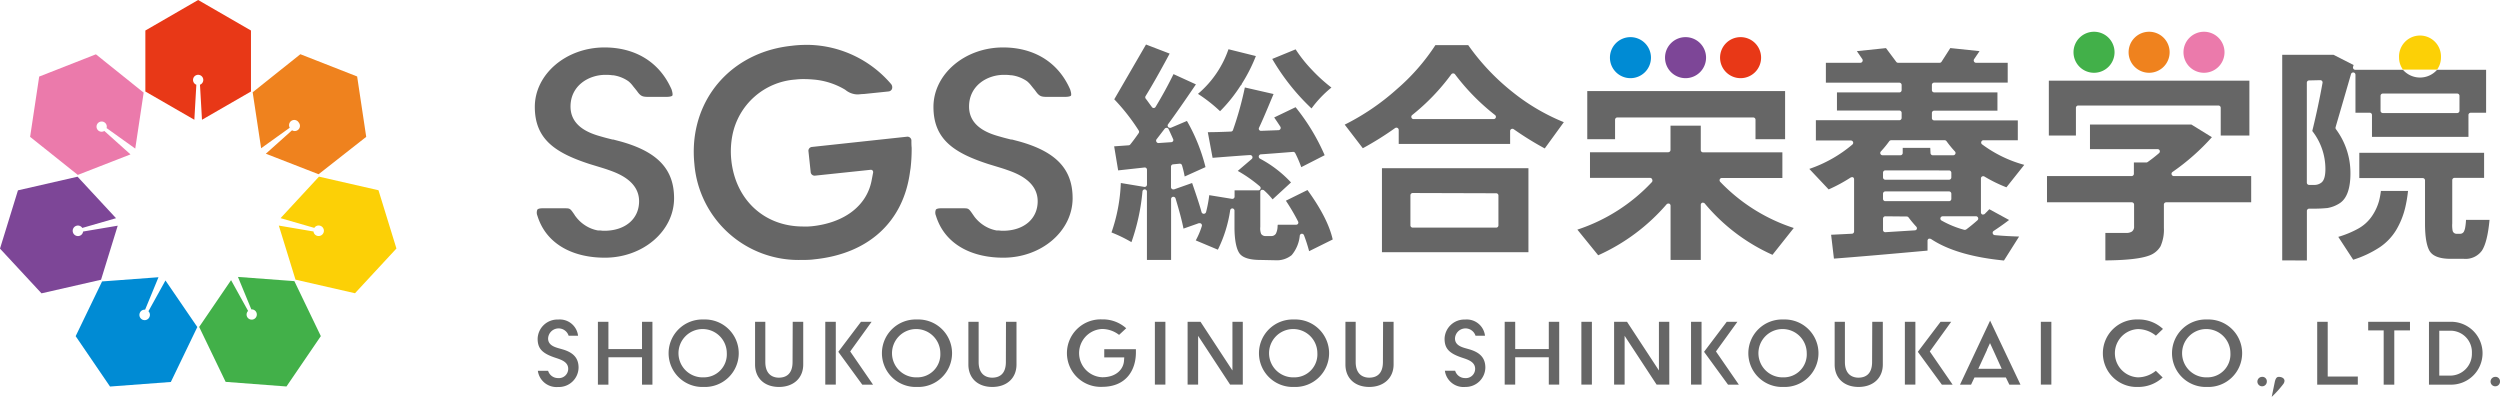
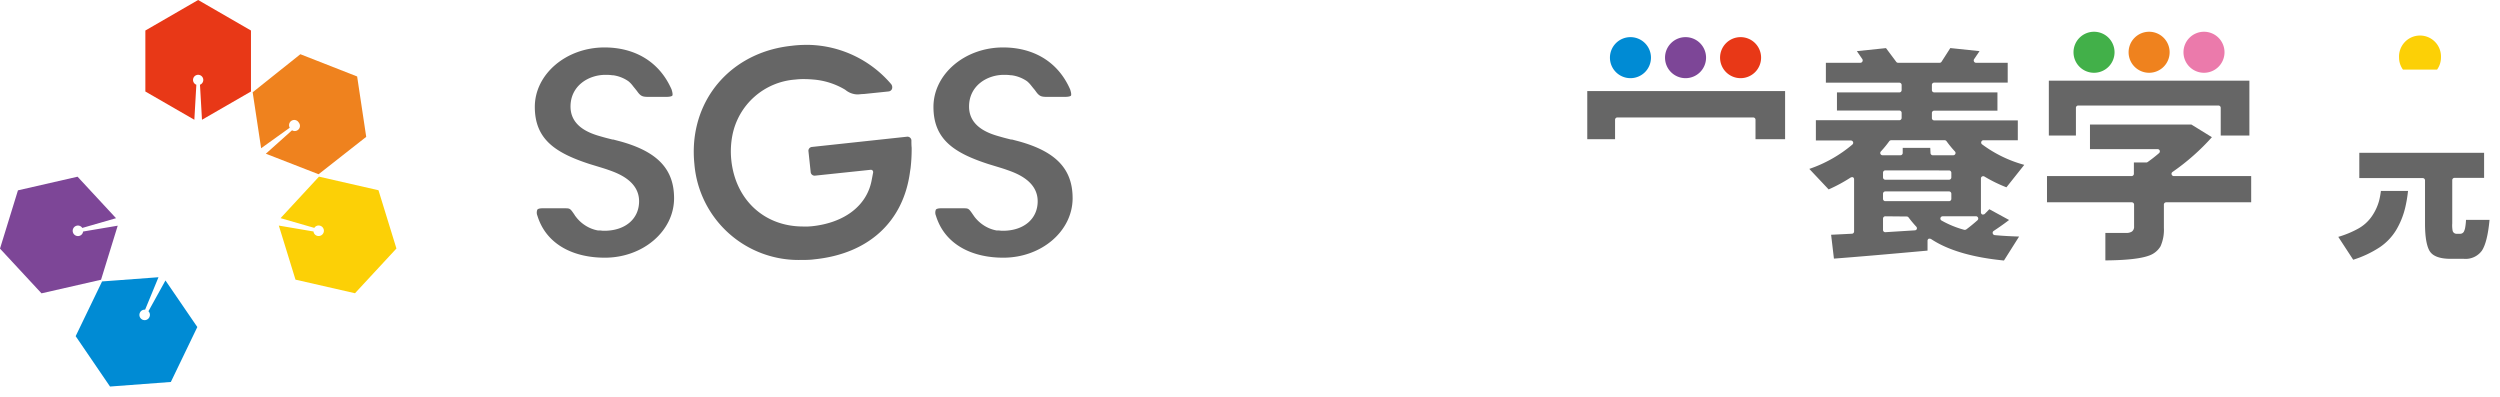
<svg xmlns="http://www.w3.org/2000/svg" viewBox="0 0 487.41 77.36">
  <path d="M38.63 0L28.34 5.95v11.89l9.55 5.51.39-6.83a1 1 0 11.71 0l.39 6.83 9.55-5.51V5.95z" fill="#e83817" />
-   <path d="M7.64 14.93L5.87 26.68l9.3 7.42 10.27-4-5.1-4.57a1 1 0 01-1.16-.07 1 1 0 111.6-.49l5.59 4 1.64-10.91-9.31-7.47z" fill="#eb7aab" />
  <path d="M0 48.47l8.09 8.72 11.61-2.65L22.95 44l-6.75 1.14a1 1 0 01-.77.86 1.026 1.026 0 11-.46-2 1 1 0 011.07.44l6.58-1.9-7.5-8.09L3.5 37.11z" fill="#7d4697" />
  <path d="M21.45 75.36l11.86-.89 5.16-10.71-6.21-9.08-3.32 6a1 1 0 01.19 1.14 1.02 1.02 0 11-1.84-.88 1 1 0 011-.56l2.61-6.33-11 .82-5.15 10.67z" fill="#008bd4" />
-   <path d="M55.85 75.35l6.7-9.82-5.16-10.72-11-.82L49 60.32a1 1 0 11-.82 1.45 1 1 0 01.19-1.15l-3.32-6-6.22 9.12 5.16 10.71z" fill="#42b049" />
  <path d="M77.29 48.45l-3.5-11.36-11.6-2.65-7.49 8.09 6.58 1.9a1 1 0 011.07-.44 1.026 1.026 0 11-.46 2 1 1 0 01-.77-.86l-6.76-1.15 3.25 10.54 11.6 2.65z" fill="#fcd006" />
  <path d="M69.63 14.91l-11.07-4.34-9.3 7.42 1.65 10.91 5.58-4a1.012 1.012 0 011.76-1 1 1 0 01-.16 1.43 1 1 0 01-1.15.07l-5.11 4.57 10.28 4 9.29-7.29z" fill="#ef821e" />
-   <path d="M255.7 21.14a42.91 42.91 0 01-7.66-9.65l4.56-1.87a27 27 0 003.18 4 31.46 31.46 0 003.8 3.45 21.87 21.87 0 00-3.88 4.07zm-9.95 29.54c-2.08 0-3.45-.42-4.07-1.25s-1-2.6-1-5.14v-3.22a.44.44 0 00-.4-.44.44.44 0 00-.44.37 25.75 25.75 0 01-2.4 7.68l-4.31-1.81a14.89 14.89 0 001.18-2.78.44.44 0 00-.11-.46.43.43 0 00-.31-.12h-.15l-3 1.06c-.29-1.47-.81-3.44-1.55-5.88a.44.44 0 00-.42-.32h-.07a.44.44 0 00-.38.44v11.87h-4.71V37.37a.45.45 0 00-.42-.45.45.45 0 00-.45.4 40.64 40.64 0 01-2.15 9.89 27.46 27.46 0 00-3.89-1.89 33 33 0 001.82-9.64l4.58.76h.08a.48.48 0 00.29-.11.47.47 0 00.15-.34v-2.9a.44.44 0 00-.15-.33.44.44 0 00-.29-.11l-5.18.57-.78-4.69 2.82-.2a.42.42 0 00.31-.15c.45-.55 1-1.28 1.66-2.24a.46.46 0 000-.49 39 39 0 00-4.77-6.09l6.19-10.68 4.61 1.77c-1.82 3.4-3.4 6.19-4.69 8.28a.45.45 0 00.06.55c.08.09.5.67.81 1.1l.36.49a.44.44 0 00.36.19.44.44 0 00.36-.22c1.31-2.17 2.48-4.31 3.49-6.39l4.37 2c-2.27 3.35-4.09 5.95-5.42 7.76a.44.44 0 000 .54.43.43 0 00.35.17.59.59 0 00.17 0l3.15-1.34a35.19 35.19 0 013.62 9l-4.06 1.83a20.31 20.31 0 00-.52-2.18.45.45 0 00-.43-.32l-1.32.13a.45.45 0 00-.4.45v4a.45.45 0 00.45.44h.13l3.54-1.25c.94 2.7 1.55 4.59 1.83 5.65a.46.46 0 00.45.35.46.46 0 00.44-.33 25.84 25.84 0 00.62-3.3l4.43.72h.07a.51.51 0 00.29-.1.45.45 0 00.15-.34v-1.22h4.63a.44.44 0 00.28-.79 27.43 27.43 0 00-4.29-3l2.71-2.31a.44.44 0 00.13-.5.46.46 0 00-.42-.28c-1 .05-3.36.23-7.33.54l-.93-5q1.81 0 4.5-.12a.43.43 0 00.41-.3 64.52 64.52 0 002.31-8.3l5.6 1.28q-.34.8-1.11 2.64c-.75 1.79-1.31 3.06-1.71 3.9a.43.43 0 000 .44.43.43 0 00.37.2l3.41-.13a.45.45 0 00.36-.69c-.46-.71-.86-1.3-1.2-1.79l4.17-2a40.24 40.24 0 015.67 9.36l-4.56 2.33a22.81 22.81 0 00-1.18-2.74.45.45 0 00-.4-.24q-4.22.34-6.29.48a.45.45 0 00-.41.35.46.46 0 00.23.49 22.86 22.86 0 016.05 4.64l-3.59 3.3a14.49 14.49 0 00-1.66-1.75.48.48 0 00-.3-.11.58.58 0 00-.18 0 .44.44 0 00-.26.41v6.83a2.93 2.93 0 00.16 1.34 1 1 0 00.94.43h1.06a1 1 0 00.89-.48 3.3 3.3 0 00.32-1.32c0-.12 0-.26.05-.41h3.57a.43.43 0 00.38-.2.47.47 0 000-.43 40.68 40.68 0 00-2.38-4.05l4.21-2.08c2.64 3.63 4.3 6.87 4.92 9.64l-4.6 2.28a29.76 29.76 0 00-1-3.11.45.45 0 00-.42-.29.44.44 0 00-.4.36 6.91 6.91 0 01-1.58 3.81 4.59 4.59 0 01-3.18 1zm-18.34-25.75a.44.44 0 00-.35.18l-1.59 2.07a.44.44 0 000 .48.43.43 0 00.39.23l2.5-.17a.42.42 0 00.35-.22.41.41 0 000-.4c-.09-.21-.24-.53-.45-1s-.34-.73-.43-.93a.43.43 0 00-.36-.26zm10.46-3.25a29.73 29.73 0 00-4.31-3.38 19.82 19.82 0 005.95-8.7l5.34 1.33a31.46 31.46 0 01-2.74 5.4.48.48 0 00-.07.23.48.48 0 00-.19.16 29.38 29.38 0 01-3.98 4.96zm63.3 7.26a61 61 0 01-6.05-3.75.38.38 0 00-.25-.08.38.38 0 00-.21.05.43.43 0 00-.24.39v2.51H272.7v-2.73a.45.45 0 00-.24-.39.41.41 0 00-.21-.05.5.5 0 00-.26.08 60.17 60.17 0 01-6.29 3.93l-3.53-4.6a45.9 45.9 0 0010.17-6.92 40.37 40.37 0 007.51-8.58h6.4a43.89 43.89 0 008.64 9.14 40 40 0 0010 5.88zm-17.86-14.63a.47.47 0 00-.36.18 41.51 41.51 0 01-7.63 7.94.45.45 0 00-.14.5.45.45 0 00.42.29h15.61a.46.46 0 00.42-.3.45.45 0 00-.15-.49 42.56 42.56 0 01-7.8-7.94.45.45 0 00-.37-.18zm-13.88 34.86V32.79h28.56v16.38zm6-11.54a.45.45 0 00-.45.44v5.87a.45.45 0 00.45.44h16.27a.44.44 0 00.44-.44v-5.87a.44.44 0 00-.44-.39zm50.27 13.05V40.1a.44.44 0 00-.29-.41.45.45 0 00-.16 0 .43.43 0 00-.33.15 38.32 38.32 0 01-13.33 9.93l-4.06-5a34.74 34.74 0 0014.52-9.26.45.45 0 00.08-.48.43.43 0 00-.43-.35h-11.71v-5h15.25a.45.45 0 00.45-.44V24.5h5.9v4.76a.44.44 0 00.44.44h15.47v5h-11.8a.44.44 0 00-.41.27.45.45 0 00.09.48 34.66 34.66 0 0014.34 9l-4.15 5.23a36.71 36.71 0 01-13.2-10 .46.46 0 00-.34-.16.4.4 0 00-.15 0 .43.43 0 00-.29.42v10.74z" fill="#666" />
  <path d="M342.26 27.14v-3.79a.44.44 0 00-.44-.45h-26.5a.45.45 0 00-.44.45v3.79h-5.42v-9.39h38.57v9.39zm48.44 23.65c-6.14-.6-10.92-2-14.2-4.18a.47.47 0 00-.25-.07.38.38 0 00-.21 0 .44.44 0 00-.24.39v1.93c-7.59.69-13.73 1.22-18.25 1.56l-.55-4.65 4.06-.2a.44.44 0 00.42-.45V34.94a.45.45 0 00-.23-.39.54.54 0 00-.21 0 .4.4 0 00-.24.07 30.52 30.52 0 01-4.28 2.31l-3.77-4a25.9 25.9 0 008.41-4.76.45.45 0 00.12-.49.46.46 0 00-.42-.29h-6.83v-3.95h16.27a.45.45 0 00.45-.44v-1a.45.45 0 00-.45-.45h-12.16v-3.53h12.16a.45.45 0 00.45-.45v-1a.45.45 0 00-.45-.45h-14.32v-3.88h6.72a.45.45 0 00.4-.24.47.47 0 000-.46l-1.08-1.57 5.68-.59 2 2.68a.44.44 0 00.36.18h8.1a.43.43 0 00.37-.2l1.71-2.67 5.7.6-1.07 1.58a.45.45 0 000 .46.43.43 0 00.39.23h6.17v3.87h-14.34a.44.44 0 00-.44.45v1a.44.44 0 00.44.45h12.34v3.57h-12.34a.44.44 0 00-.44.45v1a.44.44 0 00.44.44h16.31v3.87h-6.7a.45.45 0 00-.42.31.44.44 0 00.15.49 24.56 24.56 0 008.23 4l-3.48 4.38a28.13 28.13 0 01-4.3-2.11.46.46 0 00-.23-.06.46.46 0 00-.22.06.43.43 0 00-.22.38v6.62a.45.45 0 00.27.41h.17a.44.44 0 00.32-.13l.88-.9 3.85 2.1c-1.3 1-2.32 1.67-3 2.13a.43.43 0 00-.19.48.45.45 0 00.39.34c1.33.13 2.93.22 4.75.28zm-23.14-8.62a.45.45 0 00-.44.45v2.2a.44.44 0 00.44.45l5.76-.36a.46.46 0 00.38-.23.47.47 0 00-.08-.47 22.53 22.53 0 01-1.52-1.82.47.47 0 00-.36-.18zm11.2 0a.44.44 0 00-.22.83 18.92 18.92 0 004.43 1.81h.11a.5.5 0 00.27-.08c.69-.51 1.42-1.11 2.19-1.79a.45.45 0 00-.3-.78zm-11.2-4.85a.45.45 0 00-.44.45v1a.45.45 0 00.44.45H380a.45.45 0 00.44-.45v-1a.45.45 0 00-.44-.45zm0-4.1a.45.45 0 00-.44.45v.92a.45.45 0 00.44.45H380a.45.45 0 00.44-.45v-.91a.45.45 0 00-.44-.45zm8.82-3.39a.44.44 0 00.44.44h4a.44.44 0 00.4-.26.43.43 0 00-.07-.47 20.86 20.86 0 01-1.64-2 .45.45 0 00-.37-.2H368.7a.48.48 0 00-.37.2 20.86 20.86 0 01-1.64 2 .45.45 0 00-.07.47.45.45 0 00.41.26h3.48a.44.44 0 00.45-.44v-1h5.37zm34.09 15.58h4a2 2 0 001.17-.26 1.15 1.15 0 00.43-1v-4.27a.45.45 0 00-.45-.44h-16.53v-5.11h16.49a.45.45 0 00.45-.44v-2.21h2.42a.44.44 0 00.25-.08 27.15 27.15 0 002.24-1.75.45.45 0 00.13-.49.46.46 0 00-.42-.29h-13.18v-4.79h19.77l4 2.47a43.58 43.58 0 01-7.67 6.77.43.43 0 00-.18.5.45.45 0 00.43.31h15.08v5.11h-16.57a.45.45 0 00-.45.44v4.54a7.93 7.93 0 01-.65 3.59 4.18 4.18 0 01-2.24 1.82c-1.61.6-4.48.91-8.52.94z" fill="#666" />
  <path d="M432.96 26.43v-5.42a.45.45 0 00-.45-.44h-27.33a.45.45 0 00-.45.44v5.42h-5.28v-10.7h39.1v10.7zm44.83 24.03c-2 0-3.35-.46-4-1.37s-1-2.8-1-5.46v-8.47a.44.44 0 00-.44-.44h-12.37v-4.93h24.33v4.89h-5.77a.44.44 0 00-.44.44v8.43a5.83 5.83 0 00.08 1.46.78.78 0 00.8.57h.66a.82.82 0 00.71-.39 2.73 2.73 0 00.28-.87 10.65 10.65 0 00.15-1.45h4.59c-.27 2.9-.77 4.9-1.49 6a3.93 3.93 0 01-3.53 1.59z" fill="#666" />
  <path d="M455.88 46.18a19 19 0 003.82-1.57 7.81 7.81 0 002.75-2.48 9.92 9.92 0 001.39-3 15 15 0 00.35-1.91h5.29a26.06 26.06 0 01-.58 3.39 15.67 15.67 0 01-1.71 4.2 10.79 10.79 0 01-3.28 3.43 20.7 20.7 0 01-5.12 2.4zm-337.96 4.06c-6.1 0-10.71-2.5-12.65-6.86-.15-.34-.29-.69-.41-1.05l-.1-.31a1.54 1.54 0 010-1.14c.12-.17.45-.26.92-.27h4.4c1.07 0 1.07 0 2 1.37 0 .07.11.16.18.26a7 7 0 001.81 1.69 6.78 6.78 0 002.5 1h.35c.21 0 .43.05.65.06h.42c4-.07 6.61-2.38 6.61-5.75 0-4-4.23-5.5-6-6.12-.73-.26-1.52-.49-2.3-.73l-1.41-.43c-6.55-2.15-10.62-4.76-10.62-11.12s6.09-11.59 13.58-11.59c5.66 0 10.12 2.53 12.56 7.11.18.35.36.7.52 1.07.29.91.19 1.16.15 1.21s-.23.25-1.28.25h-3c-1.44 0-1.82 0-2.61-1.14l-.4-.5c-.13-.16-.27-.32-.41-.51a5.22 5.22 0 00-.86-.9 6.84 6.84 0 00-2.92-1.16h-.16a9.24 9.24 0 00-1.11-.09h-.26c-3.41 0-6.84 2.19-6.84 6.18 0 4.18 4.29 5.38 6.12 5.89.67.2 1.37.37 2.09.55h.15l1.33.35c7.26 2 10.5 5.41 10.5 11.09 0 6.4-6.05 11.59-13.5 11.59zm77.69 0c-6.09 0-10.7-2.5-12.64-6.86-.15-.34-.29-.69-.41-1.05l-.1-.31a1.51 1.51 0 010-1.14c.12-.17.45-.26.93-.27h4.4c1.06 0 1.06 0 2 1.37.05.07.12.16.18.26a7.16 7.16 0 001.82 1.69 6.8 6.8 0 002.49 1h.35c.22 0 .43.05.66.06h.41c4-.07 6.61-2.38 6.61-5.75 0-4-4.22-5.5-6-6.12-.72-.26-1.51-.49-2.29-.73l-1.41-.43c-6.56-2.15-10.62-4.76-10.62-11.12s6.09-11.59 13.57-11.59c5.66 0 10.13 2.53 12.56 7.11.19.35.36.71.52 1.07.3.91.19 1.16.16 1.21s-.23.25-1.28.25h-3c-1.45 0-1.82 0-2.62-1.14a5.47 5.47 0 00-.4-.5l-.41-.51a5.56 5.56 0 00-.85-.9 6.94 6.94 0 00-2.95-1.16h-.15a9.41 9.41 0 00-1.12-.09h-.26c-3.41 0-6.83 2.19-6.83 6.18 0 4.18 4.29 5.38 6.12 5.89.67.2 1.37.37 2.08.55h.2l1.29.34c7.26 2 10.5 5.41 10.5 11.09 0 6.41-6.06 11.6-13.51 11.6zm-39.45.44a20.37 20.37 0 01-20.78-18.72 23.33 23.33 0 01-.06-4.09c.79-10.22 8.43-17.83 19-18.94a22.13 22.13 0 012.79-.18h.7a21.77 21.77 0 0115.89 7.6 1 1 0 01.2 1 .8.8 0 01-.67.48l-1.34.14-3.49.36c-.48 0-.88.08-1.23.08a3.83 3.83 0 01-2.38-.91 14.28 14.28 0 00-6.31-2c-.55-.05-1.17-.08-1.84-.08h-.18a13 13 0 00-1.4.09 13.49 13.49 0 00-12.26 10.82 16.42 16.42 0 00-.22 4.91c.82 7.73 6.43 12.92 14 12.92h1l.71-.05c6.35-.67 10.7-4 11.64-8.91l.3-1.57a.5.5 0 00-.11-.39.47.47 0 00-.33-.14l-10.94 1.15a.77.77 0 01-.79-.64l-.45-4.22a.76.76 0 01.68-.74l18.57-2a.78.78 0 01.83.66c0 .45 0 1 .05 1.47a32.32 32.32 0 01-.21 4l-.11.71c-1.28 9.74-8.08 16-18.66 17.07l-.42.05c-.75.07-1.47.07-2.18.07z" fill="#666" />
  <path d="M317.88 15.24a4 4 0 114-4 4 4 0 01-4 4z" fill="#008bd4" />
  <path d="M328.62 15.24a4 4 0 114-4 4 4 0 01-4 4z" fill="#7d4697" />
  <path d="M339.35 15.24a4 4 0 114-4 4 4 0 01-4 4z" fill="#e83817" />
  <path d="M408.26 14.19a4 4 0 114-4 4 4 0 01-4 4z" fill="#42b049" />
  <path d="M419 14.19a4 4 0 114-4 4 4 0 01-4 4z" fill="#ef821e" />
  <path d="M429.7 14.19a4 4 0 114-4 4 4 0 01-4 4z" fill="#eb7aab" />
-   <path d="M444.95 50.77V10.68h10l3.92 2-.11.35a.46.46 0 00.42.58h9.31a4.42 4.42 0 006.65 0h9.56v8.37h-3a.44.44 0 00-.44.44v4.26h-18.81v-4.26a.44.44 0 00-.44-.44h-2.78v-7.41a.44.44 0 00-.38-.44h-.06a.44.44 0 00-.43.32c-2.21 7.66-2.87 9.85-3 10.34a.46.46 0 00.07.41 14.27 14.27 0 012.82 8.6c0 2.89-.67 4.83-2 5.76a6.3 6.3 0 01-2.51 1 26.14 26.14 0 01-2.83.12h-.71a.45.45 0 00-.44.45v9.65zm5.24-35.09a.44.44 0 00-.44.44v19.49a.44.44 0 00.44.44h.93a2.18 2.18 0 001.48-.46c.51-.4.77-1.27.77-2.63a12 12 0 00-2.56-7.42c.74-3 1.42-6.16 2-9.38a.45.45 0 00-.09-.37.46.46 0 00-.35-.16zm14.37 2.56a.44.44 0 00-.44.44v2.91a.45.45 0 00.44.45h14.51a.45.45 0 00.44-.45v-2.91a.44.44 0 00-.44-.44z" fill="#666" />
  <path d="M468.49 13.57a4 4 0 01-.76-2.35 4.09 4.09 0 118.17 0 4 4 0 01-.76 2.35z" fill="#fcd006" />
-   <path d="M109.7 68.12l-.45-.13c-1.06-.29-2.39-.65-2.39-2a2.05 2.05 0 014-.54h1.84a3.58 3.58 0 00-3.88-3.15 3.86 3.86 0 00-4 3.74c0 1.83.81 2.77 3.11 3.59l.41.14c1.09.36 2.44.8 2.44 2.14a1.81 1.81 0 01-2 1.8 2 2 0 01-1.92-1.42h-2a3.67 3.67 0 003.94 3.16 3.84 3.84 0 004-3.77c0-1.82-.95-2.93-3.1-3.56zm15.47-.07h-6.55v-5.31h-2.05v12.25h2.05v-5.34h6.55v5.34h2.03V62.74h-2.03v5.31zm12.02-5.76a6.58 6.58 0 100 13.15 6.58 6.58 0 100-13.15zm0 11.28a4.71 4.71 0 114.51-4.71 4.48 4.48 0 01-4.51 4.71zm17.33-3c0 2.53-1.46 3.06-2.68 3.06-.79 0-2.63-.29-2.63-3.06v-7.83h-2v8.33c0 2.65 1.83 4.37 4.66 4.37s4.73-1.72 4.73-4.37v-8.33h-2.05zm6.38-7.83h2.05v12.24h-2.05zm9.03 0h-2.07l-4.42 5.85 4.67 6.4h2.1l-4.45-6.47 4.17-5.78zm8.85-.45a6.58 6.58 0 100 13.15 6.58 6.58 0 100-13.15zm0 11.28a4.71 4.71 0 114.55-4.71 4.48 4.48 0 01-4.55 4.71zm17.33-3c0 2.53-1.45 3.06-2.67 3.06-.79 0-2.64-.29-2.64-3.06v-7.83h-2v8.33c0 2.65 1.82 4.37 4.66 4.37s4.72-1.72 4.72-4.37v-8.33h-2.05zm19.18-.89h3.9l-.05.67c-.11 1.59-1.46 3.2-4.23 3.2a4.71 4.71 0 01-.06-9.41 5.45 5.45 0 013.33 1.15l1.39-1.29a6.79 6.79 0 00-4.72-1.73 6.58 6.58 0 100 13.15c4.88 0 6.61-3.46 6.61-6.69v-.65h-6.17zm9.87-6.94h2.05v12.24h-2.05zm15.12 9.49l-6.22-9.49h-2.52v12.25h2.05v-9.51l6.24 9.51h2.47V62.74h-2.02v9.49zm12.01-9.94a6.58 6.58 0 100 13.15 6.58 6.58 0 100-13.15zm0 11.28a4.71 4.71 0 114.55-4.71 4.48 4.48 0 01-4.55 4.71zm17.33-3c0 2.53-1.45 3.06-2.68 3.06-.79 0-2.63-.29-2.63-3.06v-7.83h-2v8.33c0 2.65 1.82 4.37 4.65 4.37s4.74-1.76 4.74-4.37v-8.33h-2.05zm16.89-2.45l-.45-.13c-1.06-.29-2.39-.65-2.39-2a2.05 2.05 0 014-.54h1.85a3.58 3.58 0 00-3.88-3.15 3.86 3.86 0 00-4 3.74c0 1.83.81 2.77 3.11 3.59l.41.14c1.09.36 2.44.8 2.44 2.14a1.81 1.81 0 01-2 1.8 2 2 0 01-1.9-1.43h-2a3.67 3.67 0 004 3.16 3.84 3.84 0 003.89-3.76c0-1.82-.95-2.93-3.08-3.56zm15.45-.07h-6.55v-5.31h-2.05v12.25h2.05v-5.34h6.55v5.34h2.03V62.74h-2.03v5.31zm6.35-5.31h2.05v12.24h-2.05zm15.12 9.49l-6.22-9.49h-2.52v12.25h2.05v-9.52l6.24 9.52h2.47V62.74h-2.02v9.49zm24.27-9.94a6.58 6.58 0 100 13.15 6.58 6.58 0 100-13.15zm0 11.28a4.71 4.71 0 114.55-4.71 4.48 4.48 0 01-4.55 4.71zm17.29-3c0 2.53-1.45 3.06-2.67 3.06-.79 0-2.63-.29-2.63-3.06v-7.83h-2v8.33c0 2.65 1.83 4.37 4.66 4.37s4.73-1.72 4.73-4.37v-8.33h-2.06zm32.9-7.83h2.05v12.24h-2.05zm18.93 1.42a5.57 5.57 0 013.5 1.28l1.38-1.31a6.89 6.89 0 00-4.88-1.84 6.58 6.58 0 100 13.15 6.94 6.94 0 004.82-1.85l-1.33-1.3a5.55 5.55 0 01-3.49 1.28 4.71 4.71 0 010-9.41zm13.48-1.87a6.58 6.58 0 100 13.15 6.58 6.58 0 100-13.15zm0 11.28a4.71 4.71 0 114.55-4.71 4.48 4.48 0 01-4.55 4.71zm10.65-.09a.92.92 0 101 .92.87.87 0 00-1-.92zm12.87-10.74h-2.05v12.25h7.92v-1.58h-5.87V62.74zm7.89 1.67h3.02v10.58h2.07V64.41h3.06v-1.67h-8.15v1.67zm15.92-1.67h-4.07v12.25h4.07a6.13 6.13 0 100-12.25zm-.06 10.49h-2v-8.75h2a4.17 4.17 0 014.36 4.36 4.24 4.24 0 01-4.36 4.39zm8.84.25a.92.92 0 101 .92.87.87 0 00-1-.92zM338.73 62.74h-2.08l-4.42 5.85 4.67 6.4h2.11l-4.46-6.47 4.18-5.78zm-9.04 0h2.05v12.24h-2.05zm50.72 0h-2.07l-4.43 5.85 4.68 6.4h2.1l-4.45-6.47 4.17-5.78zm-9.03 0h2.05v12.24h-2.05zm10.75 12.25h2.16l.66-1.4h6.12l.68 1.4h2.17L388 62.51zm6.27-7.18l.29.63 1.57 3.46h-4.56l1.69-3.67v-.06l.59-1.28.42.92zm56.8 7.01c.55-.89-.2-1.28-.68-1.33s-.77 0-1 .89l-.62 3a20.26 20.26 0 002.3-2.56z" fill="#666" />
</svg>